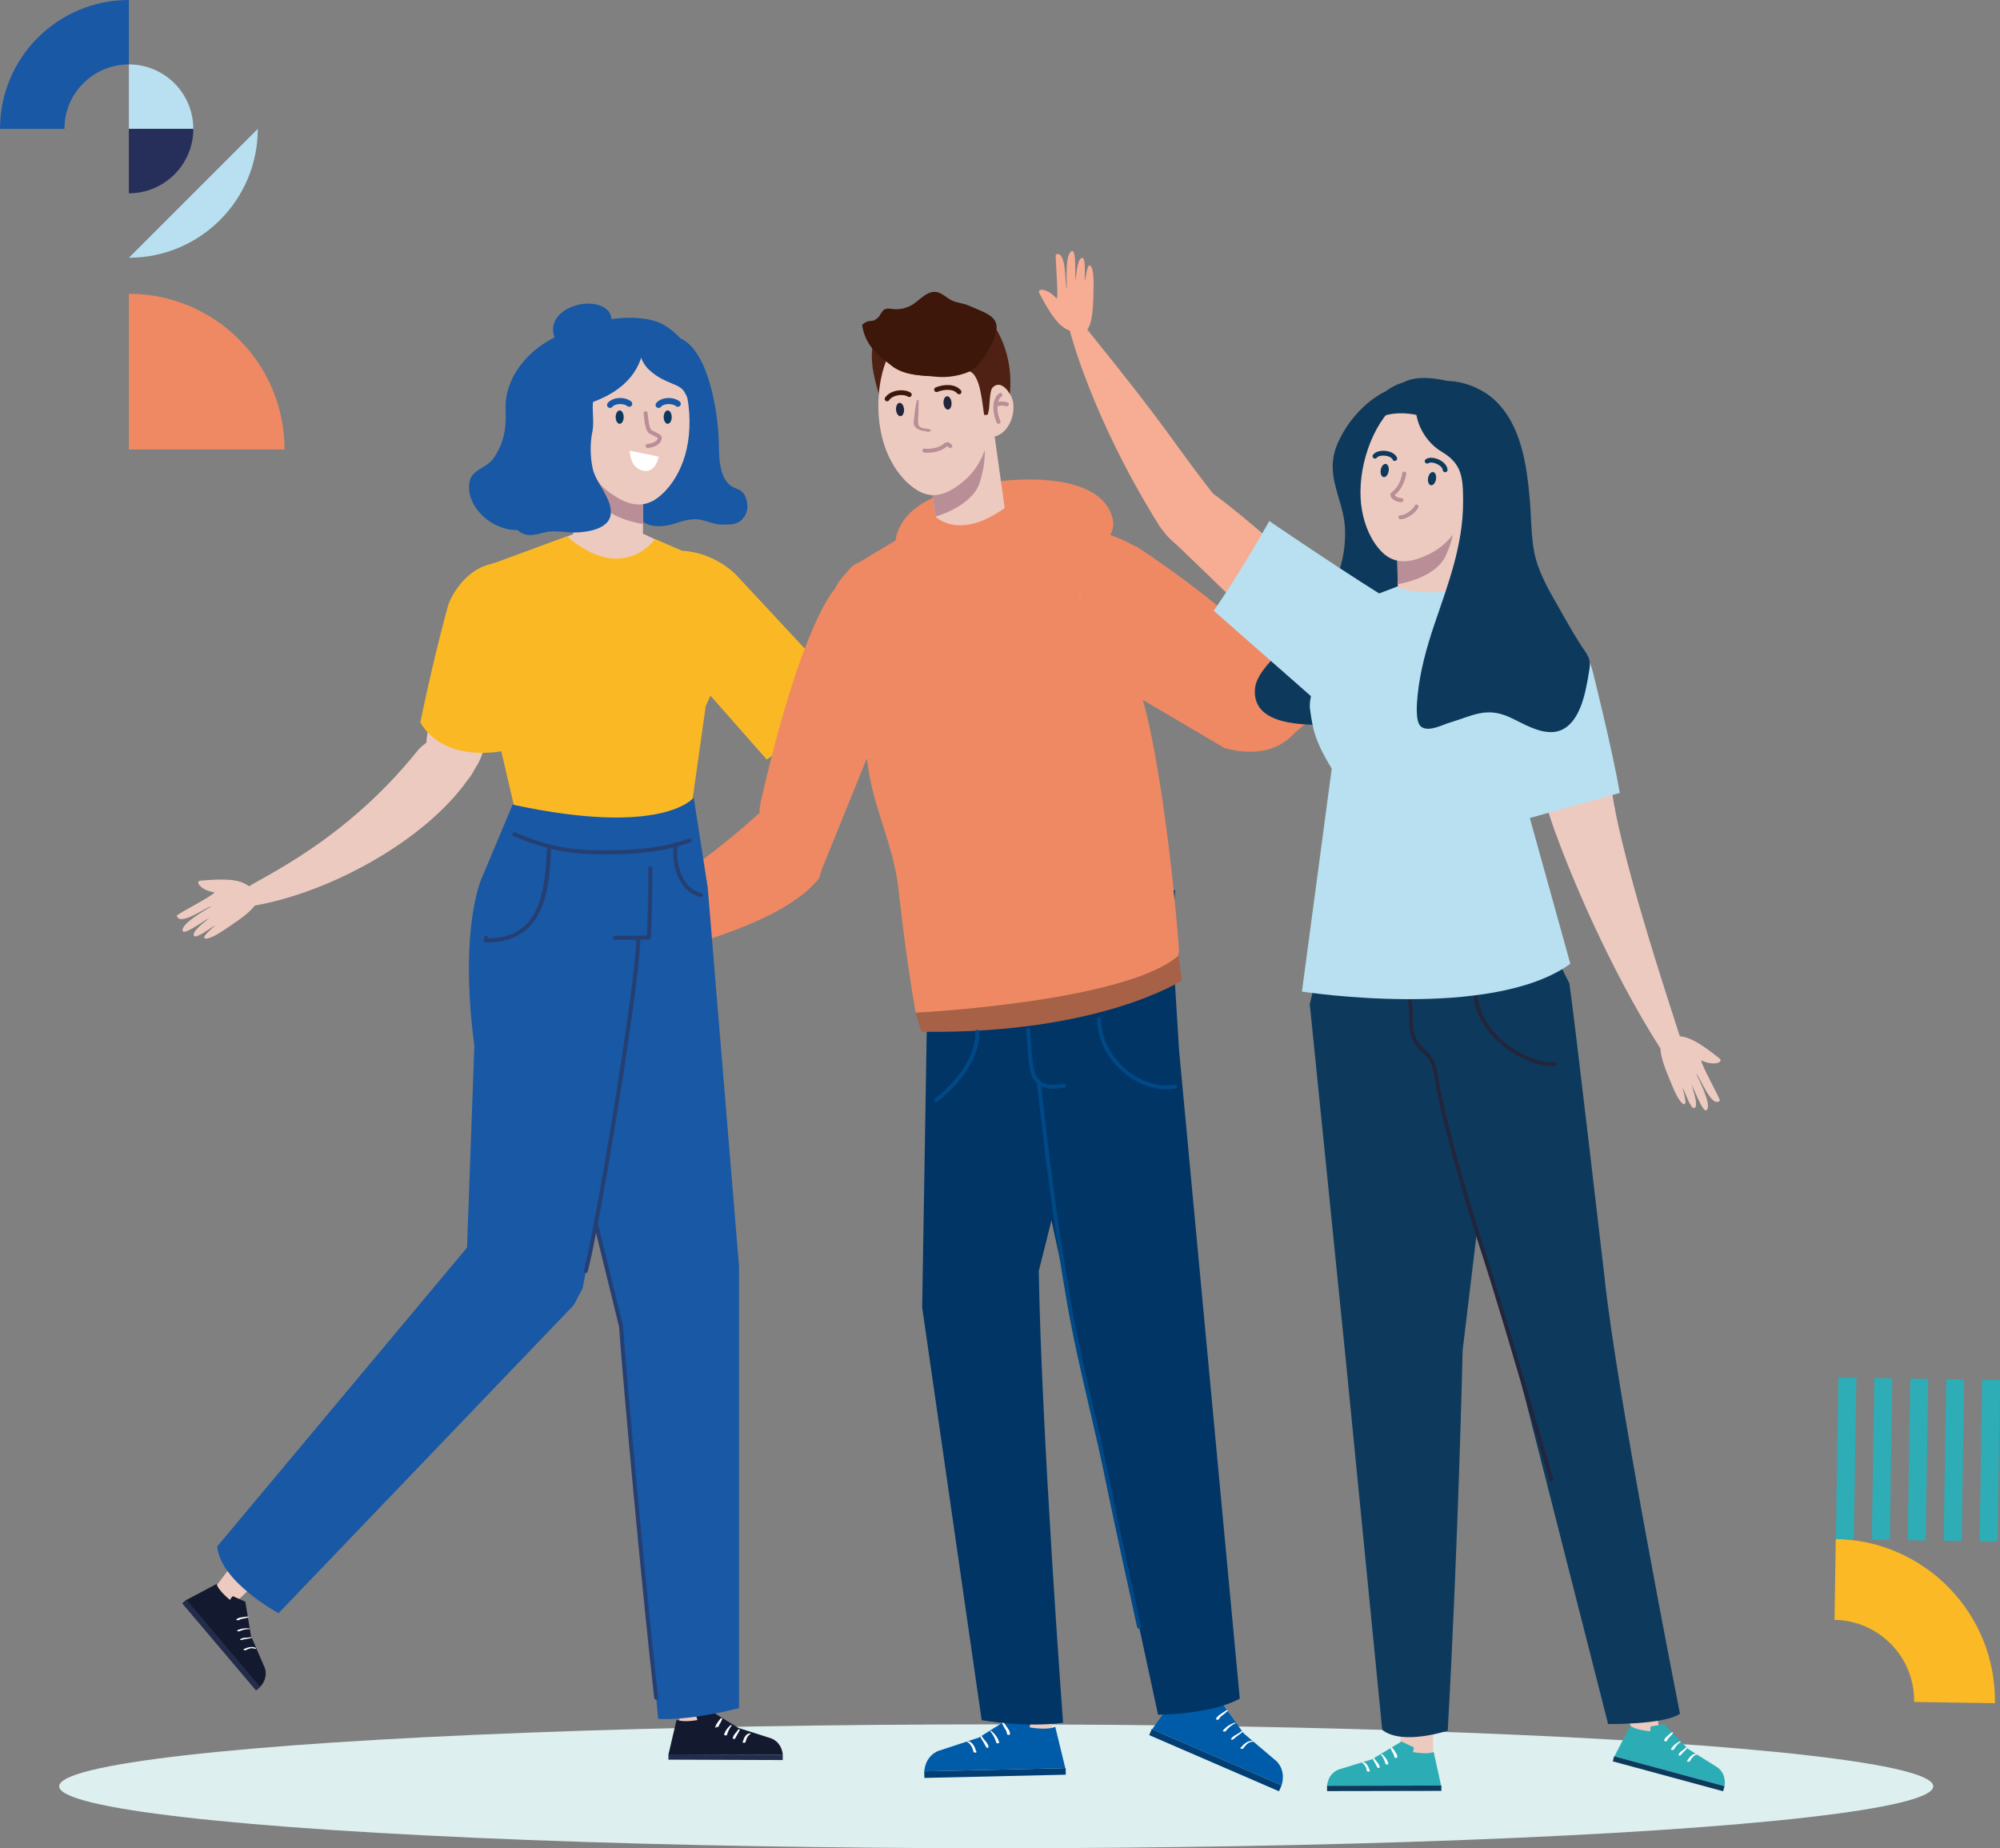
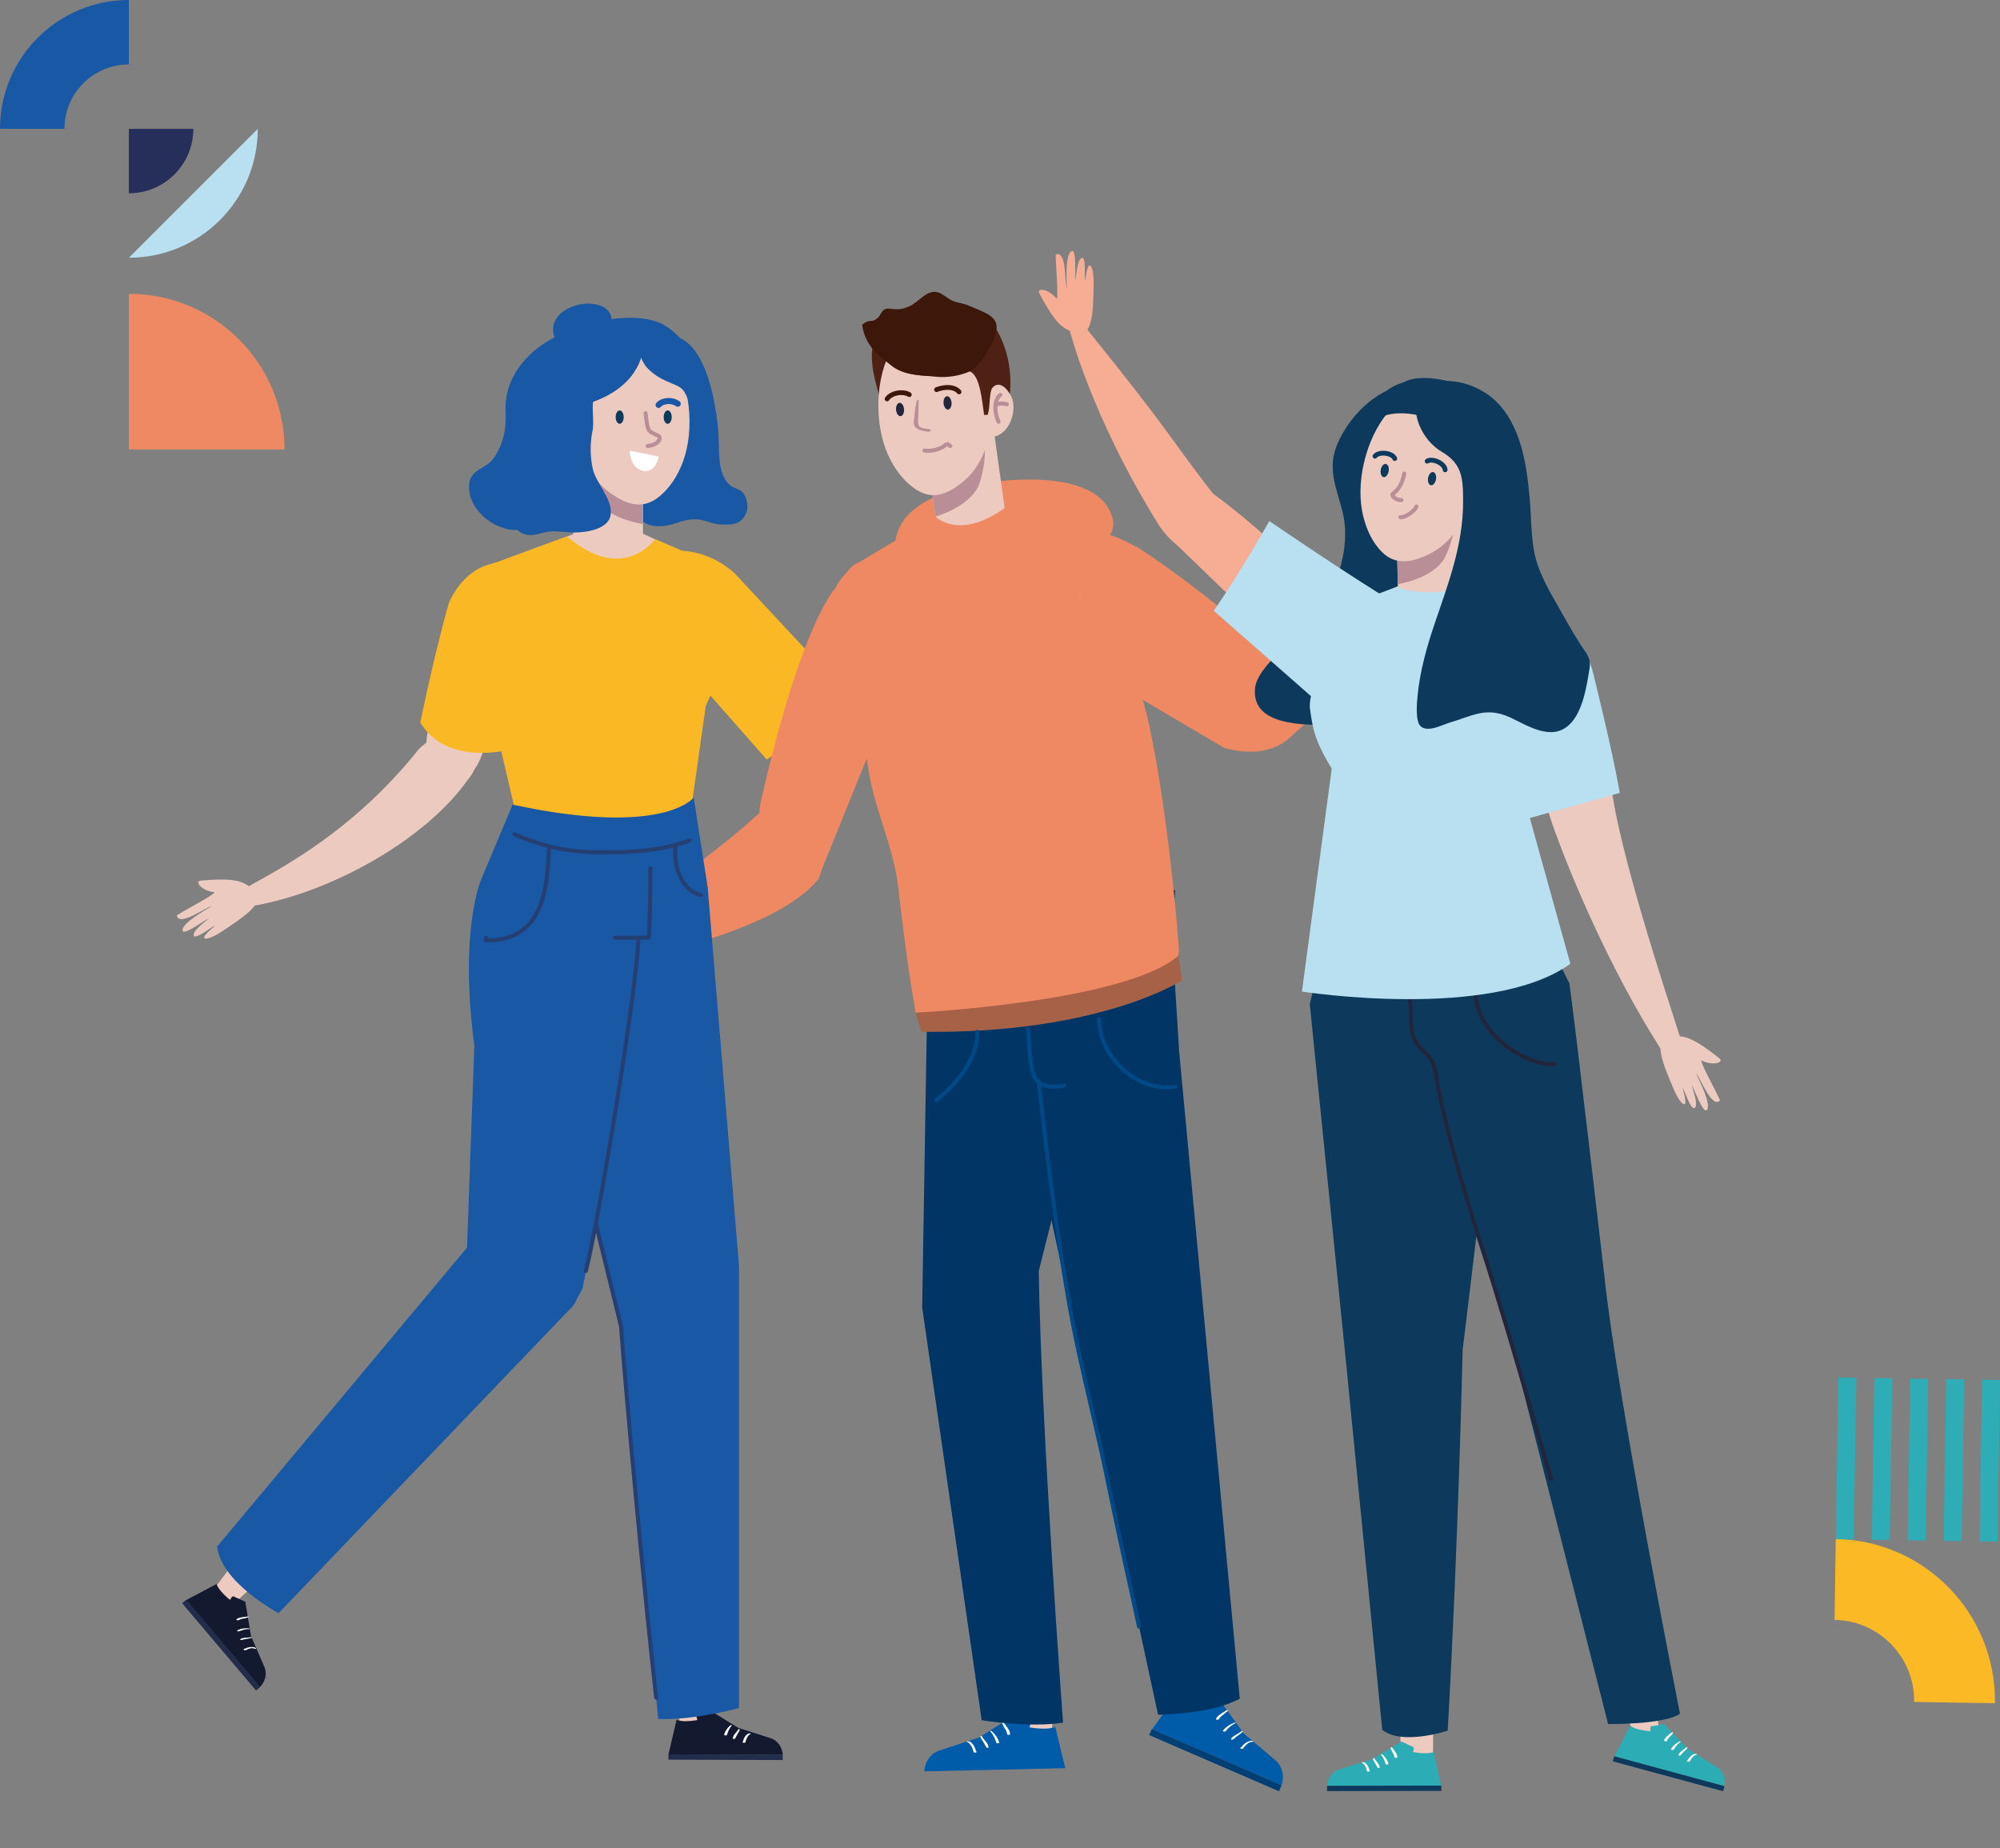
<svg xmlns="http://www.w3.org/2000/svg" id="Calque_2" data-name="Calque 2" viewBox="0 0 1986.21 1835.51">
  <rect x="0" y="0" width="1986.21" height="1835.51" fill="#808080" stroke="none" />
  <defs>
    <style>
      .cls-1, .cls-2, .cls-3, .cls-4, .cls-5 {
        fill-rule: evenodd;
      }

      .cls-1, .cls-6 {
        fill: #b8e0f1;
      }

      .cls-7 {
        fill: #a66146;
      }

      .cls-2 {
        fill: #fab925;
      }

      .cls-8 {
        fill: #fff;
      }

      .cls-9 {
        fill: #263f73;
      }

      .cls-10 {
        fill: #edcac0;
      }

      .cls-11 {
        fill: #005ba8;
      }

      .cls-12 {
        fill: #0d3a5c;
      }

      .cls-3 {
        fill: #262e5a;
      }

      .cls-13 {
        fill: #b98e96;
      }

      .cls-4, .cls-14 {
        fill: #ef8963;
      }

      .cls-15 {
        fill: #13192f;
      }

      .cls-16 {
        fill: #2cacb5;
      }

      .cls-17 {
        fill: #003565;
      }

      .cls-18 {
        fill: #003e74;
      }

      .cls-19 {
        fill: #ddefef;
      }

      .cls-20 {
        fill: #2eadb6;
      }

      .cls-21 {
        fill: #f6ad94;
      }

      .cls-22 {
        fill: #004886;
      }

      .cls-23 {
        fill: #222d4b;
      }

      .cls-24 {
        fill: #21263d;
      }

      .cls-25 {
        fill: #3c170a;
      }

      .cls-5, .cls-26 {
        fill: #1858a4;
      }

      .cls-27 {
        fill: #fab924;
      }

      .cls-28 {
        fill: #4e2114;
      }
    </style>
  </defs>
  <g id="Capa_1" data-name="Capa 1">
    <g>
-       <ellipse class="cls-19" cx="989.35" cy="1773.99" rx="930.59" ry="61.52" />
      <g>
        <path class="cls-10" d="m470.82,746.63c-27.63-34.14-55.39-2.03-55.39-2.03-73.3,91.91-157.27,127.16-172.83,138.55l8.2,16.55c77.19-12.97,171.49-65.34,213.62-125.13,0,0,15.06-16.88,6.41-27.95Z" />
        <path class="cls-10" d="m175.6,909.38c2.8,11.06,28.78-8.45,34.78-9.61-6.25,4.04-31.08,17.59-28.94,24.84,1.68,4.16,22.06-10.95,26.43-12.99-3.21,3.11-17.89,13.29-15.24,17.91,2.62,2.79,16.28-8,20.97-10.57-.68,1.2-13.4,11.18-10.4,12.84,2.8,1.83,12.65-3.75,17.34-6.88,21.16-14.15,44.97-29.18,31.75-40.61-9.86-8.54-15.54-12.98-53-9.74-6.45.57.67,9.99,13.78,11.59-.91,3.15-37.8,21.9-37.48,23.22Z" />
      </g>
      <polygon class="cls-10" points="569.63 530.38 471.08 567.55 531.71 839.03 676.83 839.03 700.87 558.92 639.06 530.25 569.63 530.38" />
      <g>
        <path class="cls-10" d="m802.66,776.73s-33.05-1.33-24.78-55.8c119.36-25.64,194.1-56.43,194.1-56.43l11.54,12.95s-95.53,73.37-180.86,99.29Z" />
        <g>
          <path class="cls-10" d="m1026.15,609.93c9.28,6.64-18.39,23.69-21.66,28.85,6.05-4.33,27.73-22.49,33.7-17.85,3.27,3.07-18.27,16.53-21.77,19.86,4.09-1.86,18.93-11.79,22.26-7.63,1.64,3.46-13.4,12.23-17.51,15.66,1.36-.2,15.31-8.39,15.77-4.98.67,3.27-8.11,10.4-12.74,13.63-20.91,14.51-43.62,31.18-49.41,14.7-4.36-12.3-6.41-19.21,10.31-52.89,2.88-5.8,9.05,4.28,5.75,17.06,3.27.31,34.2-27.18,35.31-26.39Z" />
          <path class="cls-24" d="m990.42,644.2c.09-.3.17-.61.26-.92.25-.92-2.12-1.04-2.33-.31-.1.37-.18.73-.23,1.11-.07.43.74.61,1.01.64-.52-.07-.46,2.24-.38,2.49.63,2.19,1.07,3.31.01,5.63-1.43,3.11-4.47,4.93-7.03,6.98-1.32,1.07,2.21,1.49,2.93,1.11,3.36-1.79,7.63-5.54,8.36-9.47.45-2.45-.85-4.04-1-6.39-.11-1.51-1.24-1.63-2.53-1.66.46.23.91.45,1.37.68-.03-.32-.07-.64-.14-.96-.2-.87-2.57-.71-2.41,0,.07.32.14.64.21.96.14.57,1.72.71,1.89.12h0Z" />
        </g>
        <path class="cls-10" d="m697,641.04c-27.23-52.29-.4-64.29-.4-64.29,28.61-18.27,58.78,24.5,58.78,24.5,0,0,52.22,82.53,80.69,141.64,0,0-23.88,51.6-49.18,27.37l-89.89-129.21Z" />
        <path class="cls-27" d="m677.74,547.09s26.35-.36,51.59,21.97l88.08,94.64s5.54,48.45-55.92,90.61l-115.55-131.06s-15.19-58.44,31.8-76.16Z" />
      </g>
      <g>
        <path class="cls-10" d="m758.59,839.14s-54.61,45.88-184.21,97.14l-3.53,18.79s124.96-10.01,203.18-63.97c17.02-11.74,26.36-23.11,31.09-34.73l-46.53-17.23Z" />
        <path class="cls-14" d="m753.41,808.01s-61.07,58.05-153.47,109.74c0,0-11.14,16.12,5.98,38.84,0,0,161.98-26.21,207.33-84.29,0,0,28.28-67.93-59.84-64.3Z" />
        <g>
          <path class="cls-10" d="m501.32,908.34c-5.74,12.31,32.91,13.83,39.32,17.27-8.81-.97-41.91-7.13-45.38,1.16-1.6,5.11,28.58,6.49,34.14,7.89-5.3.46-26.48-1.17-27.52,5.09.32,4.54,21.04,4.85,27.29,6-1.52.6-20.77.25-19.25,4.04,1.21,3.79,14.49,6.06,21.18,6.7,30.16,2.84,63.43,6.87,59.83-13.62-2.67-15.3-4.58-23.66-41.59-48.82-6.39-4.35-6.89,9.71,4,21.04-3.21,2.23-51.35-8.21-52.03-6.74Z" />
          <path class="cls-24" d="m560.2,922.23c-.12-.34-.23-.68-.35-1.02-.24-.73-2.62-.58-2.32.32.3.92.26.47-.33,1.09-.59.6.23,1.71.52,2.25.4.8.86,1.38.67,2.3-.12.58-.1.95.12,1.52.48,1.25,1.18,2.21,2.12,3.15,3.36,3.36,9.89,4.75,14.49,4.65,1.67-.04,2.63-1.48.5-1.79-3.61-.53-6.98-.86-10.27-2.65-1.56-.85-3.73-2.88-3.47-4.88.18-1.36-2.27-3.84-1.41-4.46.15-.11.25-.35.14-.52-.24-.34-.48-.66-.75-.97-.52-.62-2.82-.27-2.32.32.26.32.54.64.81.95.34.4,2.12.55,1.86-.25h0Z" />
        </g>
      </g>
      <path class="cls-14" d="m966.93,481.79c35.06-7.46,125.61-15.39,138,32.98,4.79,18.67-16.91,34.09-31.21,40.61-19.7,8.99-42.52,7.95-63.65,7.97-29.07.02-58.5-.57-87.44-3.41-8.89-.87-26.24-5.1-31.18-13.33-5.86-9.73,2.04-25.67,8.71-33.39,15.94-18.45,43.78-26.54,66.77-31.43Z" />
      <g>
        <path class="cls-10" d="m1185.03,1648.66c-9.56,28.17-22.46,57.69-22.46,57.69l33.08,14.32,25.71-57.26-36.34-14.75Z" />
        <g>
          <path class="cls-11" d="m1143.86,1717.16l128.89,55.77c4.84-15.77-5.42-24.18-5.42-24.18l-32.27-27.36-24.86-34.58-15.31.61s-2.35-1.56-2.48,5.75c0,0-17.46-3.61-23.54-10.19l-25.62,35.62" />
          <polygon class="cls-18" points="1141.27 1723.14 1270.16 1778.91 1272.74 1772.93 1143.86 1717.16 1141.27 1723.14" />
          <path class="cls-8" d="m1244.59,1729.21c-1.86-1-4.04-.09-5.82.73-2.71,1.25-5,3.59-6.61,6.06.73-.1,1.46-.2,2.2-.29-.27-.1-.54-.2-.82-.27.2.17.41.34.6.52.04-.25-.18-.42-.31-.59-.25-.32-.87-.32-1.21-.15-.36.17-.65.26-.89.59-.1.14-.01.37.12.46.21.14.41.26.63.37.62.28,1.77.34,2.2-.29,1.81-2.61,5.51-6.98,9.19-6.53.3.03,1.39-.23.71-.6h0Z" />
          <path class="cls-8" d="m1232.77,1719.32c-1.71,1.58-3.89,2.57-5.85,3.8-1.57.98-3.63,2.14-4.39,3.9-.36.87,1.67.73,2.05.43,1.77-1.42,3.32-2.94,5.23-4.22,1.59-1.05,3.2-2.14,4.44-3.61.36-.41-1.18-.59-1.49-.3h0Z" />
          <path class="cls-8" d="m1226.04,1710.78c-4.64,1.71-8.55,4.11-11.61,8.05.94.07,1.88.12,2.82.2-.12-.55-.12-.61-.4-1.09-.18-.28-.79-.27-1.04-.12-.54.3-.77.46-1.24.86-.89.75,1.88,1.47,2.62.55,2.62-3.28,5.89-6.12,9.73-7.87.72-.32-.53-.7-.89-.56h0Z" />
          <path class="cls-8" d="m1217.98,1698.48c-2.15,1.24-4.14,2.77-6.21,4.11-1.77,1.14-3.25,2.45-4.16,4.36.48-.18.96-.36,1.45-.54.11-.02.22-.05.33-.07-.11-.36-.95-.25-1.17-.07-.32.28-.61.42-.65.87-.11.99,2.57.93,2.93.2.85-1.75,2.21-2.94,3.78-4.04,1.87-1.29,3.4-2.86,5.14-4.3.63-.53-1.07-.75-1.43-.54h0Z" />
        </g>
      </g>
      <g>
        <path class="cls-10" d="m1045.89,1676.98c-1.73,29.7-.88,61.89-.88,61.89l-36.03.84-2.31-62.73h39.22Z" />
        <g>
          <path class="cls-11" d="m1058.29,1755.94l-140.4,3.21c1.44-16.43,14.12-20.36,14.12-20.36l40.18-13.23,36.05-22.68,13.95,6.31s2.77-.56.14,6.26c0,0,17.53,3.22,25.64-.57l10.35,42.63" />
-           <polygon class="cls-18" points="1058.43 1762.46 918.03 1765.66 917.88 1759.15 1058.29 1755.94 1058.43 1762.46" />
          <path class="cls-8" d="m960.43,1729.96c1.71.48,3.21,2.59,4.13,4,1.16,1.79,1.8,3.85,2.27,5.9.12.54.85.66,1.32.64.29,0,.57-.03.87-.08.4-.06,1-.22.87-.74-.07-.23-.46-.46-.58-.56-.3-.24-.94-.26-1.25,0-.3.25-.5.35-.58.72.52-.2,1.03-.39,1.55-.59-.28-.03-.58-.06-.87-.05.44.21.88.43,1.32.64-.77-3.96-3.87-11.04-8.86-10.56-.48.04-.77.49-.17.66h0Z" />
          <path class="cls-8" d="m973.56,1724.53c.59,1.77,1.63,3.39,2.67,4.94,1.27,1.9,2.14,3.95,3.3,5.89.3.52,2.21.65,2.2-.15-.12-4.16-4.86-7.36-6.6-10.89-.23-.46-1.77-.4-1.57.21h0Z" />
          <path class="cls-8" d="m983.44,1719.46c2.92,3.16,4.85,7.23,6.07,11.33.31,1.02,3.3.43,2.78-.37-.33-.52-.44-.63-.88-1.06-.21-.21-.86-.22-1.07,0-.42.44-.52.54-.83,1.06h2.78c-1.32-4.68-4-8.15-7.58-11.33-.32-.27-1.73-.14-1.27.37h0Z" />
          <path class="cls-8" d="m995.04,1710.92c.91,1.79,1.52,3.71,2.66,5.38,1.24,1.81,2.28,3.62,2.46,5.86.08.98,2.6,1,2.93.2.01-.03.02-.06.03-.08.08-.19.02-.29-.11-.43-.07-.11-.14-.23-.22-.33-.21-.33-1-.32-1.23,0,.06.02.12.05.18.08.42.08.85.16,1.27.25.05.04-.23-1.81-.28-2-.3-1.07-.93-2.03-1.55-2.94-1.41-2.09-2.81-4.27-4.39-6.23-.32-.4-2.09-.42-1.75.24h0Z" />
        </g>
      </g>
      <path class="cls-17" d="m920.59,1009.27l-13.04-125.19h259.45l-3.98,66.24c-42.72,63.82-73.03,74.45-81.84,114.61l-49.58,197.3c2.6,159.32,24.12,448.56,24.12,448.56-35.37,5.32-80.81-2.46-80.81-2.46l-59.09-409.96,4.77-289.1" />
      <path class="cls-28" d="m900.21,345.59c-18.6,9.97-13.81,28.28-15.18,46.59-.57,7.52-2.72,14.93-3.66,22.24-4.79-7.45-6.71-16.34-9.09-24.75-4.92-17.43-8.81-32.77-4.77-50.89,2.56-11.54,30.5-23.12,41.74-26.69,16.01-5.07,16.65,4.19,13.03,21.41l-22.06,12.1Z" />
      <path class="cls-17" d="m1231.22,1686.92c-29.14,15.89-81.16,15.95-81.16,15.95l-138.32-641.91-36.82-134.48h188.77l7.29,117.1,60.24,643.34Z" />
      <path class="cls-10" d="m1006.11,399.48c1.76,11.43-2.8,25.29-12.43,31.47-13.07,8.39-20.23-3.67-21.98-16.21-1.41-10.1.59-28.14,11.55-33.32,10.34-4.89,21.43,8.68,22.87,18.05Z" />
      <rect class="cls-10" x="924.32" y="433.72" width="69.21" height="86.07" transform="translate(-56.79 137.42) rotate(-7.96)" />
      <path class="cls-13" d="m972.91,479.46c4.87-15.39,6.94-30.57,3.25-48.57l-57.47,8.04,10.37,74.09c17.66-5.29,38.66-17.16,43.85-33.55Z" />
      <path class="cls-10" d="m981.76,434.59c-4.25,17.41-11.31,32.2-25.51,43.91-13.91,11.46-28.93,18.43-45.3,8.37-13.02-8.01-22.54-21.01-28.77-34.59-14.32-31.23-13.18-77.39,3.88-106.57,18.74-32.04,63.61-31.75,85.09-1.94,17.51,24.29,17.49,62.71,10.6,90.81Z" />
      <g>
        <path class="cls-13" d="m991.67,420.91c-.77,0-1.5-.45-1.83-1.19-5.26-12.06-4.22-24.32,2.49-29.15.89-.65,2.13-.45,2.77.45.64.89.44,2.14-.45,2.79-5.03,3.62-5.54,14.3-1.15,24.32.44,1.01-.03,2.18-1.03,2.62-.26.11-.54.16-.8.16Z" />
        <path class="cls-13" d="m989,404.39c-.57,0-1.13-.24-1.53-.71-.71-.84-.59-2.1.25-2.81,3.98-3.34,10.73-1.84,12.7-1.31,1.06.29,1.68,1.39,1.39,2.45-.29,1.06-1.37,1.7-2.45,1.4-3.18-.86-7.22-1.04-9.08.52-.37.31-.82.46-1.28.46Z" />
      </g>
      <g>
        <path class="cls-24" d="m897.81,406.36c.29,3.65-1.24,6.76-3.44,6.94-2.19.18-4.21-2.64-4.5-6.3-.3-3.65,1.24-6.76,3.43-6.94,2.2-.18,4.21,2.64,4.51,6.3Z" />
        <path class="cls-24" d="m944.97,399.8c.3,3.65-1.25,6.76-3.43,6.94-2.2.18-4.22-2.64-4.52-6.29-.29-3.66,1.24-6.77,3.44-6.94,2.2-.18,4.21,2.63,4.51,6.3Z" />
        <path class="cls-13" d="m921.34,449.68c-1.27,0-2.46-.08-3.57-.25-1.09-.16-1.85-1.18-1.69-2.26.16-1.09,1.18-1.83,2.26-1.68,6.03.89,15.63-1.21,19.5-5.35.75-.81,2.01-.85,2.82-.1.81.75.85,2.01.1,2.82-4.13,4.43-12.58,6.82-19.41,6.82Z" />
        <path class="cls-13" d="m943.75,444.88c-.36,0-.73-.1-1.05-.3-1.71-1.07-4.04-2.82-4.04-2.82l2.41-3.18s2.16,1.64,3.74,2.62c.93.58,1.22,1.81.63,2.75-.37.61-1.02.94-1.69.94Z" />
        <path class="cls-25" d="m952.45,391.59c-.67,0-1.34-.29-1.81-.85-4.1-4.84-13.08-4.2-19.67-1.56-1.23.5-2.61-.1-3.1-1.33-.48-1.22.11-2.61,1.33-3.1,8.42-3.36,19.43-3.77,25.08,2.91.85,1,.73,2.51-.27,3.36-.45.38-1,.57-1.55.57Z" />
        <path class="cls-25" d="m880.95,398.55c-.48,0-.95-.14-1.37-.44-1.07-.76-1.34-2.24-.57-3.32,5.39-7.66,18.64-9.11,25.31-4.88,1.12.71,1.44,2.18.74,3.3-.71,1.11-2.17,1.44-3.29.73-4.82-3.05-15.05-1.85-18.87,3.59-.46.66-1.2,1.02-1.95,1.02Z" />
      </g>
      <polygon class="cls-10" points="901.62 541.19 929.24 513.91 997.75 504.38 1037.95 522.24 901.62 541.19" />
      <path class="cls-14" d="m1154.5,561.85c-32.9-28.33-61.41-33.14-61.41-33.14l-94.29-24.98c-46.18,33.88-69.75,9.29-69.75,9.29l-75.98,45.5s-18.48,5.54-15.01,30.47l23.52,169.26c5.11,42.45,25.27,79.73,30.36,122.17,3,25,7.61,69.16,17.42,125.32,0,0,265.31-6.12,261.41-63.1-7.48-101.95-25.57-225.78-40.75-261.84" />
      <path class="cls-28" d="m990.49,328.7c-11.52-16.47-31.32-23.13-50.92-22.35-18.71.74-59.98,7.65-63.2,28.85-5.35,35.18,31.77,38.77,51.72,38,3.77-.14,29.91-5.7,34.18-4.61,11.43,2.93,13.16,31.99,15.07,43.55,4.67-.65,3.01,1.41,4.46-3.98,1.08-4.06.85-19.59,3.66-22.91,6.75-7.96,15.19,1.06,17.31,5.93,0,0,5.07-31.44-12.29-62.46Z" />
      <path class="cls-7" d="m909.38,1005.74s208.52-10.6,260.96-56.69l3.42,24.61s-81.84,53.51-258.74,51.02l-5.64-18.94Z" />
      <g>
        <path class="cls-10" d="m1291.41,706.66c-3.3-12.21-16.69-31.68-26.09-41.35-56.98-58.62-136.4-90.42-162.99-92.23-5.05-2.35-49.13,9.09-21.02,48.38,14.96,19.19,153.44,102.89,175.54,107.98,0,0,30.97,10.84,34.55-22.77Z" />
        <path class="cls-14" d="m1101.76,675.49l114.54,67.52c68.07,17.86,82.23-37.79,82.23-37.79-18.45-65-169.87-162.44-169.87-162.44,0,0-109.74,30.41-26.91,132.71Z" />
      </g>
      <path class="cls-13" d="m910.56,397.56c-1.36,5.2-2.03,10.24-2.41,15.59-.18,2.57-1.43,6.93-.2,9.42,1.11,2.27,3.14,3.41,5.39,4.41,2.43,1.09,4.93.87,7.23,1.7,1.91.7,6.13-1.26,2.75-2.31-4.16-1.3-10.75-.04-11.51-6.08-.37-2.99.23-6.35.31-9.36.13-4.46,0-8.91.18-13.37.02-.61-1.6-.56-1.74,0h0Z" />
      <path class="cls-14" d="m811.61,874.52l104.6-257.61c8.95-52.23-50.56-62.72-50.56-62.72,0,0-25,6.29-36.3,30.37,0,0-32.81,32.69-72.8,207.28,0,0-19.98,62.16,55.07,82.68Z" />
      <path class="cls-22" d="m1158.49,1081.85c-14.67,0-29.86-5.9-42.82-16.84-16.38-13.85-26.16-33.66-26.16-53,0-1.1.89-1.99,1.99-1.99s1.99.89,1.99,1.99c0,18.18,9.25,36.86,24.76,49.96,14.69,12.41,32.34,17.96,48.43,15.22,1.07-.19,2.11.54,2.29,1.62.19,1.08-.54,2.11-1.62,2.29-2.91.5-5.87.74-8.85.74Z" />
      <g>
        <path class="cls-10" d="m1257.68,727.38c-12.09,6.48,78.3-35.46,161.7-182.58l-14.7-12.22c-15.17,12.93-66.45,88.62-174.62,145.7,0,0-7.19,6.43,27.62,49.11Z" />
        <path class="cls-14" d="m1209.69,659.42s56.98-57.65,163.08-101.86c0,0,30.19,9.79,34.27,32.95,0,0-81,112.07-132.18,145.01,0,0-56.68,12.52-65.17-76.09Z" />
        <path class="cls-24" d="m1257.08,621.62c-.6,0-1.21-.28-1.6-.82-.65-.88-.46-2.12.43-2.77,14.34-10.52,30.52-21.04,49.46-32.18,12.6-7.41,26.54-13.2,42.66-19.92,7.63-3.18,15.52-6.46,23.93-10.19,1-.44,2.17,0,2.62,1.01.45,1-.01,2.18-1.02,2.62-8.45,3.75-16.36,7.04-24.01,10.23-16,6.66-29.81,12.4-42.17,19.67-18.83,11.07-34.89,21.53-49.13,31.96-.35.27-.77.39-1.18.39Z" />
        <g>
          <path class="cls-10" d="m1462.34,482.31c10.95,8.03-22.21,27.95-26.17,34.04,7.26-5.08,33.32-26.39,40.35-20.8,3.86,3.71-21.95,19.43-26.16,23.34,4.88-2.14,22.66-13.76,26.58-8.78,1.91,4.14-16.12,14.36-21.05,18.39,1.62-.22,18.32-9.77,18.82-5.72.76,3.9-9.79,12.28-15.36,16.05-25.07,16.98-52.33,36.51-59,16.8-5.01-14.7-7.37-22.95,13-62.79,3.51-6.88,10.7,5.21,6.6,20.38,3.89.41,41.09-31.88,42.39-30.92Z" />
          <path class="cls-24" d="m1419.23,522.45c.1-.38.18-.76.27-1.14.16-.7-2.2-.87-2.41,0-.1.38-.16.75-.21,1.14-.06.44.74.61,1.02.65-.2-.03-.32,2.81-.25,3.04.77,2.77,1.3,3.91-.04,6.79-1.73,3.68-5.39,5.91-8.5,8.26-1.34,1.01,2.19,1.5,2.92,1.11,3.96-2.12,9.05-6.39,9.98-11.05.57-2.9-.95-4.81-1.06-7.62-.07-1.69-1.25-1.8-2.69-1.86.46.23.91.45,1.38.68-.03-.38-.07-.76-.14-1.14-.16-.87-2.54-.73-2.41,0,.07.38.14.76.21,1.14.13.68,1.77.65,1.92,0h0Z" />
        </g>
      </g>
      <path class="cls-25" d="m856.2,322.6c6.73-6.21,9.66-2.23,13.75-5.55,4-3.24,3.03-2.85,5.51-6.74,3.57-5.6,7.61-3.48,13.43-3.24,5.52.24,10.13-.95,14.95-3.24,9.07-4.31,17.01-17.04,28.22-13.3,4.97,1.66,9.17,6.15,13.82,8.13,5.16,2.19,10.85,2.53,16.06,4.79,20.99,9.05,35.08,11.83,23.82,35.97-4.98,10.67-13.57,25-22.9,29.46-9,4.31-22.64,6.37-32.54,5.32-15.67-1.66-31.31-1.16-44.74-11-13.93-10.22-26.6-20.64-29.38-40.6Z" />
      <path class="cls-22" d="m929.6,1094.74c-.58,0-1.16-.25-1.55-.74-.69-.86-.55-2.11.3-2.8,18.44-14.79,40.38-38.33,40.33-66.45-.01-1.09.89-1.99,1.98-1.99h.01c1.09,0,1.98.89,1.99,1.98.06,29.7-22.71,54.21-41.81,69.55-.37.29-.81.44-1.25.44Z" />
      <path class="cls-22" d="m1045.9,1081.23c-6.5,0-11.39-1.41-15.04-4.28-8.58-6.74-9.49-20.3-10.86-40.81-.28-4.2-.59-8.66-.96-13.41-.1-1.1.72-2.06,1.81-2.14.97-.09,2.05.71,2.14,1.81.39,4.77.69,9.26.97,13.48,1.26,18.75,2.16,32.29,9.36,37.95,4.54,3.57,11.9,4.32,23.12,2.39,1.05-.21,2.11.54,2.29,1.62.19,1.08-.54,2.11-1.62,2.3-4.18.72-7.91,1.09-11.21,1.09Z" />
      <path class="cls-22" d="m1131.21,1617.41c-.92,0-1.73-.63-1.94-1.55-6.56-29.36-24.44-111.57-30.7-142.51-5.48-27.06-11.31-52.05-16.95-76.21-8.32-35.7-16.2-69.42-22.9-108.73-11.32-66.41-19.74-128.48-29.09-214.27-.11-1.09.68-2.07,1.77-2.18,1.04-.1,2.07.66,2.19,1.75,9.32,85.7,17.75,147.71,29.06,214.04,6.68,39.18,14.53,72.85,22.84,108.48,5.65,24.2,11.49,49.21,16.98,76.32,6.25,30.92,24.12,113.09,30.68,142.42.23,1.07-.44,2.14-1.51,2.38-.14.03-.29.05-.43.05Z" />
      <path class="cls-26" d="m502.15,407.63c.86,17.34-1.68,32.97-12.19,47.72-7.34,10.29-22.02,10.59-23.91,24.32-2.59,18.78,12.87,36.34,29.15,42.93,18.59,7.54,28.27,3.33,40.98-9.41,13.93-13.95,10.75-29.82,6.47-46.97-4.04-16.16-4.55-33.58-3.73-50.6,1.36-28.27,16.71-37.93,35.77-54.67,8.65-7.6,26.92-24.25,10.9-34.77-10.32-6.77-25.57,4.34-34.92,8.97-27.21,13.46-50.07,40.53-48.52,72.47Z" />
      <path class="cls-26" d="m553.07,315.5c7.78-10.88,25.47-15.82,37.73-13.41,26.05,5.12,17.03,28.76,1.32,40.82-7.46,5.72-16.98,10.08-26.45,6.79-13.87-4.83-21.46-21.8-12.6-34.19Z" />
      <path class="cls-26" d="m631.04,509.96c8.26,14.65,25.36,14.41,39.06,9.96,7.28-2.37,15.53-5.11,23.8-4,7.84,1.05,15.04,5.07,22.86,5.02,7.43-.05,14.64.6,20.09-4.97,6.01-6.12,6.53-13.98,3.98-21.14-4.07-11.36-11.07-7.41-17.9-14.93-10.84-11.91-8.37-34.61-9.42-49.48-1.91-26.88-12.94-104.5-55.37-96.35-24.57,4.72-28.85,40.38-32.56,60.63-3.72,20.27,1.59,41.28,2.5,61.61.77,17.02-5.87,37.96,2.95,53.64Z" />
      <path class="cls-26" d="m662.83,480.52c-28.84,20.94-60.26,3.91-86.46-13.41-26.59-17.57-42.67-59.86-36.71-90.66,5.12-26.52,23.07-46.74,48.81-54.85,19.52-6.15,52.52-9.66,70.93,1.15,44.26,25.99,47.68,95.67,23.28,135.77-5.16,8.5-11.77,16.14-19.84,22Z" />
      <g>
        <path class="cls-10" d="m461.18,1279.34c-10.54,8.99-78,70.2-248.76,298.82l17.81,16.57,247.5-231.8c15.9-11.82,31.95-24.36,48.07-38.24l-64.62-45.34Z" />
        <g>
          <path class="cls-15" d="m184.68,1588.86l73.39,86.66c9.17-9.7,4.75-19.48,4.75-19.48l-13.57-31.39-5.62-33.97-11.29-5.05s-1.15-1.97-3.88,3.26c0,0-11.35-8.86-13.4-15.82l-31.35,16.62" />
          <polygon class="cls-23" points="180.9 1592.23 254.29 1678.88 258.31 1675.47 184.92 1588.82 180.9 1592.23" />
          <path class="cls-8" d="m254.21,1637.1c-.73-1.5-3.07-1.44-4.5-1.44-2.52-.01-5.11.87-7.27,2.11.69.05,1.38.1,2.07.14-.16-.25-.22-.21-.2.12.5-.8-1.7-.78-2.04-.59.97-.16,1.15-.2.54-.16-.21.03-.41.09-.59.19-.23.14-.44.3-.31.59.04.12.11.24.2.34.45.59,1.6.62,2.2.29,2.5-1.39,5.91-2.68,8.67-1.24.23.12,1.48.18,1.23-.35h0Z" />
          <path class="cls-8" d="m248.99,1625.84c-3.39.96-7.39-.01-10.45,2.07-.84.57,1.22.84,1.54.75,1.89-.54,3.71-.96,5.67-1.21,1.43-.18,2.87-.44,4.22-.98.83-.33-.6-.73-.98-.62h0Z" />
          <path class="cls-8" d="m247.48,1617.19c-4.12-.44-7.94,0-11.71,1.8.82.17,1.64.33,2.45.5.01-.33,0-.38-.16-.65-.14-.23-.53-.24-.76-.21-.45.05-.8.13-1.23.27-1.83.55.64,1.62,1.74,1.1,2.99-1.39,6.19-2.18,9.5-2.1.66.02,1.04-.61.19-.7h0Z" />
          <path class="cls-8" d="m245.83,1605.4c-2.07.15-4.13.56-6.19.81-1.77.21-3.38.8-4.81,1.88.68-.09,1.36-.18,2.05-.26-.03-.03-.06-.05-.09-.07-.09-.28-.74-.25-.93-.18-.43.14-.68.23-1.02.52-1.04.84,1.88,1.26,2.57.74,1.39-1.04,2.93-1.24,4.58-1.45,1.55-.21,3.02-.82,4.54-1.17,1.12-.24-.16-.85-.69-.81h0Z" />
        </g>
      </g>
      <g>
        <path class="cls-10" d="m633.33,1316.4c-21.88-83.12-65.39-215.86-81.56-294.78h145.79c2.98,30.8,5.28,130.19,13.15,267.73,4.49,78.5-3.08,253.93-13.15,423.64l-21.96,1.2-5.86-46.37c-35.66-250.47-36.41-351.41-36.41-351.41Z" />
        <g>
          <path class="cls-15" d="m663.85,1742.42l113.56.34c-1.29-13.28-11.56-16.37-11.56-16.37l-32.59-10.41-29.29-18.08-11.25,5.2s-2.24-.44-.08,5.07c0,0-14.14,2.72-20.73-.3l-8.06,34.54" />
          <polygon class="cls-23" points="663.81 1747.54 777.35 1747.92 777.37 1742.64 663.81 1742.27 663.81 1747.54" />
          <path class="cls-8" d="m745.09,1721.44c-4.22-.37-6.75,5.23-7.37,8.66.44-.21.87-.43,1.32-.64-.27,0-.53.02-.78.06.51.14,1.01.27,1.52.42-.07-.23-.41-.37-.57-.47-.3-.2-.81-.27-1.13-.07-.2.12-.61.29-.69.54-.16.5.49.67.87.74.25.05.52.06.78.07.46.02,1.2-.11,1.31-.64.31-1.46.75-2.82,1.43-4.17.65-1.29,2.02-3.32,3.49-3.84.55-.2.34-.62-.18-.66h0Z" />
          <path class="cls-8" d="m733.11,1717.55c-1.44,2.84-5.32,5.48-5.32,8.88,0,.8,1.88.64,2.2.14.87-1.4,1.46-2.97,2.37-4.38.91-1.4,1.83-2.84,2.32-4.45.19-.61-1.35-.66-1.57-.2h0Z" />
          <path class="cls-8" d="m725.37,1713.38c-3,2.67-5.18,5.46-6.25,9.39.95-.07,1.88-.13,2.82-.2-.32-.41-.42-.52-.84-.84-.27-.21-.79-.21-1.07,0-.43.32-.52.43-.86.84-.55.66,2.43,1.49,2.77.38.96-3.27,2.42-6.62,4.69-9.21.46-.52-.95-.63-1.27-.36h0Z" />
-           <path class="cls-8" d="m715.5,1706.67c-1.25,1.48-2.25,3.16-3.38,4.73-1.01,1.41-1.68,2.86-1.79,4.62.5-.25,1-.5,1.49-.73-.3-.02-.72-.1-.98.12,2.16-1.81,2.05,1.35,2.77-1.07.18-.57.48-1.1.75-1.62.43-.82.99-1.55,1.43-2.36.59-1.1.95-2.33,1.47-3.45.32-.69-1.44-.62-1.75-.24h0Z" />
        </g>
      </g>
      <path class="cls-26" d="m523.61,923.44l93.2,394.09,36.84,389.51c34.11,1.84,80.24-10.74,80.24-10.74v-439.18l-31.05-375.6s-176.18-90.21-179.23,41.91Z" />
      <path class="cls-27" d="m700.87,587.64c5.97,15.51,21.28,52.25,18.3,67.85-3.46,18.07-11.07,28.64-18.3,45.62l-17.56,124.27h-166.93l-22.72-97.01c-7-16.19-7.27-38.11-11.02-55.09-2.18-9.89-4-17.14-5.22-24.62-3.27-13.02-6.71-26.64-6.45-38.59-2.52-5.38-5.32-10.73-6.58-15.69-2.67-10.58-1.17-23.33,9.27-28.11,9.29-4.25,18.43-7.51,28.04-11.05,15.64-5.78,45.72-16.85,61.35-22.61,55.9,48.11,87.49,2.76,87.49,2.76l35.09,15.12,15.25,37.15Z" />
      <path class="cls-10" d="m438.22,775.7c-15.06-5.84-17.19-21.35-14.3-43.24,4.83-36.72,24.57-135.71,44.01-152.63,2.52-4.77,43.2-21.7,44.47,25.01-.32,23.54-26.68,110.33-29.75,127.5,0,0-4.85,52.19-44.43,43.37Z" />
      <g>
        <path class="cls-10" d="m550.66,415.39c-.85,11.53,4.82,24.98,14.93,30.36,13.71,7.31,19.87-5.3,20.6-17.93.59-10.19-2.88-28-14.21-32.28-10.7-4.04-20.65,10.39-21.32,19.85Z" />
        <rect class="cls-10" x="569.33" y="445.56" width="69.21" height="86.06" />
        <path class="cls-13" d="m590.47,493.21c-6.96-14.57-11.1-29.31-9.95-47.65h58.03v74.8c-18.22-2.79-40.68-11.64-48.08-27.16Z" />
        <path class="cls-10" d="m577.75,448.41c5.65,17.02,13.89,31.18,29,41.71,14.77,10.29,30.32,16.02,45.82,4.66,12.33-9.03,20.77-22.76,25.87-36.79,11.75-32.29,6.87-78.22-12.5-105.91-21.26-30.41-65.97-26.5-84.97,4.96-15.48,25.62-12.35,63.92-3.21,91.38Z" />
        <g>
          <path class="cls-13" d="m566.61,435.59c-.21,0-.44-.04-.65-.11-1.04-.36-1.6-1.49-1.23-2.53,3.55-10.34,2.18-20.95-3.12-24.14-.95-.57-1.25-1.79-.68-2.73.57-.95,1.81-1.24,2.74-.68,7.07,4.27,9.11,16.4,4.83,28.85-.28.83-1.06,1.35-1.88,1.35Z" />
          <path class="cls-13" d="m567.94,418.9c-.4,0-.81-.12-1.16-.37-1.98-1.4-5.99-.9-9.08.22-1.05.36-2.18-.16-2.55-1.2-.38-1.04.16-2.18,1.19-2.55,1.93-.7,8.52-2.73,12.75.28.9.64,1.11,1.88.48,2.78-.39.55-1.01.84-1.62.84Z" />
        </g>
        <g>
          <path class="cls-12" d="m659.12,414.23c0,3.67,1.77,6.64,3.97,6.64,2.21,0,3.99-2.97,3.99-6.64s-1.77-6.64-3.99-6.64-3.97,2.98-3.97,6.64Z" />
          <path class="cls-12" d="m611.42,414.23c0,3.67,1.79,6.64,3.98,6.64,2.2,0,3.99-2.97,3.99-6.64s-1.79-6.64-3.99-6.64c-2.2,0-3.98,2.98-3.98,6.64Z" />
          <path class="cls-13" d="m643.12,444.86c-1.02,0-1.9-.79-1.98-1.84-.09-1.1.73-2.05,1.83-2.14,6.47-.5,8.94-3.25,9.54-4.09.55-.75.77-1.5.64-2.06-.35-.26-3.17-1.63-4.68-2.36-2.51-1.22-3.85-1.89-4.54-2.7-2.58-3.01-3.44-6.39-4.77-19.05-.11-1.09.68-2.08,1.77-2.19,1.08-.12,2.07.68,2.19,1.77,1.29,12.21,2.05,14.81,3.83,16.88.33.28,2.09,1.14,3.27,1.71,4.03,1.96,6.33,3.16,6.8,4.98.43,1.74-.03,3.64-1.28,5.36-2.32,3.21-6.86,5.29-12.46,5.73-.05,0-.1,0-.16,0Z" />
-           <path class="cls-26" d="m605.82,405.14c-.65,0-1.3-.21-1.86-.65-1.27-1.02-1.49-2.9-.46-4.19,4.74-5.96,16.72-6.79,23.28-1.63,1.3,1.02,1.52,2.89.51,4.19-1.02,1.29-2.89,1.52-4.18.5-4.2-3.29-12.48-2.42-14.95.66-.59.74-1.45,1.12-2.33,1.12Z" />
+           <path class="cls-26" d="m605.82,405.14Z" />
          <path class="cls-26" d="m654.01,405.14c-.66,0-1.32-.21-1.86-.65-1.29-1.02-1.5-2.9-.47-4.19,4.75-5.96,16.71-6.79,23.28-1.63,1.3,1.02,1.52,2.89.5,4.19-1,1.29-2.89,1.52-4.18.5-4.2-3.29-12.48-2.42-14.94.66-.59.74-1.46,1.12-2.33,1.12Z" />
        </g>
        <path class="cls-26" d="m589.81,398.82c-9.47,4.16-13.74,10.41-15.32,11.23-.47.25,0,0,0,0-.25-5.93-3.9-11.23-10.87-11.91-5-.49-10.25,6.82-12,11.79,0-5.34.57-12.98.83-18.66.27-5.38.92-11.14,1.91-16.63,2.31-12.77,3.75-19.77,10.61-31.46,7.37-12.6,18.28-22.04,33.11-24.85,17.91-3.38,46.93-5.26,61.27,6.46,7.36,6.02-18.21-3.61-20.8,20.52,0,0,0,35.48-48.74,53.5Z" />
      </g>
-       <path class="cls-24" d="m607.54,840.82c-2.21,0-4.37,0-6.51-.02h-5.84c-29.8-.01-48.32-5.07-76.07-13.34-1.05-.31-1.64-1.42-1.34-2.47.31-1.05,1.41-1.65,2.48-1.34,27.41,8.16,45.69,13.16,74.94,13.16l5.85.02c26.66.09,59.73.2,80.46-14.23.89-.62,2.13-.4,2.77.5.62.9.41,2.14-.5,2.77-20.05,13.95-50.34,14.95-76.23,14.95Z" />
      <path class="cls-8" d="m654.17,453.49l-28.82-5.96s0,16.89,12.92,19.88c0,0,11.92,3.97,15.89-13.91Z" />
      <path class="cls-26" d="m578.67,1279l49.08-255.09,75.09-142.38-13.91-89.42s-29.84,39.41-179.84,6.95l-30.62,72.91s-22.96,48.58-7.39,166.64l-7.85,215.81s85.46,94.07,115.44,24.57" />
      <path class="cls-9" d="m581.79,1264.22c-.16,0-.34-.02-.5-.06-1.06-.28-1.7-1.38-1.41-2.43,11.61-44.03,49.72-272.4,52.1-328.02.05-1.07.93-1.9,1.99-1.9.03,0,.06,0,.09,0,1.09.05,1.95.97,1.9,2.07-2.39,55.77-40.59,284.74-52.24,328.87-.23.89-1.04,1.47-1.92,1.47Z" />
      <path class="cls-27" d="m417.38,717.45c25.17,42.4,84.77,27.82,84.77,27.82,24.85-60.27,27.48-145.58,27.48-145.58-12.7-52.94-40.89-39.88-40.89-39.88-30.8,6.46-43.22,39.74-43.22,39.74,0,0-13.57,47.69-28.14,117.9Z" />
      <path class="cls-9" d="m651.65,1688c-.99,0-1.85-.75-1.97-1.75-11.5-100.54-31.51-317.7-34.86-368.59l-24.65-100.46c-.26-1.07.39-2.14,1.45-2.41,1.08-.27,2.14.39,2.41,1.46l24.7,100.8c3.4,51.21,23.4,268.25,34.89,368.74.13,1.09-.65,2.07-1.74,2.2-.08,0-.16,0-.23,0Z" />
      <path class="cls-26" d="m644.74,367.38c7.71,7.04,13.75,9.78,23.35,13.79,3.65,1.53,7,2.86,9.81,5.72,2.39,2.45,4.72,7.95,6.87,13.32,3.13,7.85,4.17-20.02,4.18-24.25.02-17.4-10-35.17-22.33-46.45-4.7-4.3-12.57-6.79-18.9-6.84-3.88-.04-11.4-.35-14.38,2.61-3.05,3.02-1.14,7.92-.78,11.95.98,10.6,3.98,22.66,12.19,30.14Z" />
      <path class="cls-26" d="m523.24,395.92c-2.7,16.87-.03,33.82.78,50.45.83,17.3-2.32,29-8.7,43.95-5.49,12.86-12.34,35.5,6.71,40.5,7.77,2.05,16.31-2.18,23.84-2.95,8.33-.85,16.39,1.05,24.84.97,12.24-.12,33.98-3.35,35.77-17.89,1.93-15.66-14.88-31.24-17.88-45.7-2.54-12.16-2.72-24.75-.28-36.77,2.51-12.39-2.16-25.24,2.48-37.53,4.64-12.26,13.6-20.68,15.73-34,.81-5.09,2.16-12.36.94-17.89-1.29-5.74-4.75-8.42-7.13-13.74-10.78-.66-17.04-1.91-26.32,3.59-8.39,4.98-16.5,11.59-23.66,18.21-14.23,13.19-24.04,29.47-27.13,48.79Z" />
      <path class="cls-9" d="m598.8,848.44h-2.87c-30.95-.07-55.8-5.29-85.84-18.03-1-.43-1.48-1.6-1.05-2.61.43-1.02,1.61-1.48,2.61-1.05,29.88,12.68,53.51,17.64,84.29,17.71,29.03.03,57.68-.77,88.38-11.64,1.03-.37,2.16.17,2.54,1.21.37,1.04-.18,2.17-1.21,2.54-30.27,10.73-58.41,11.88-86.85,11.88Z" />
      <path class="cls-9" d="m633.34,933.24c-1.23,0-2.45,0-3.66,0h-18.9c-1.1,0-1.99-.9-1.99-2s.89-1.98,1.99-1.98h18.91c4.23.02,8.56.03,12.79-.12.98-19.96,1.42-41.24,1.42-66.78,0-1.1.9-1.99,1.99-1.99s1.99.89,1.99,1.99c0,26.39-.49,48.24-1.52,68.79-.05,1.02-.87,1.83-1.88,1.88-3.67.18-7.42.22-11.12.22Z" />
      <path class="cls-9" d="m483.74,935.97c-.76,0-1.58.04-2.18-.42-.28-.22-1.15-.89-1.28-2-.12-1.04.46-1.74.71-2.04-.25-1.07.42-2.05,1.48-2.3,1.09-.25,2.15.51,2.41,1.58.1.44.12.84.09,1.2,50.82-.69,56.66-45.24,58.25-90.91.04-1.1,1-1.99,2.06-1.92,1.09.04,1.96.96,1.92,2.05-1.24,35.49-3.3,94.75-63.45,94.75Z" />
      <path class="cls-9" d="m696.23,890.83c-.14,0-.29-.02-.43-.05-20.59-4.57-29.75-30.31-26.71-52.55.15-1.09,1.15-1.85,2.23-1.7,1.09.15,1.85,1.15,1.71,2.24-2.8,20.46,5.27,44.05,23.63,48.12,1.07.24,1.75,1.3,1.51,2.38-.21.93-1.04,1.55-1.94,1.55Z" />
      <path class="cls-26" d="m482.44,1216.72l-266.67,319c2.84,35.27,60.9,66.32,60.9,66.32l288.38-301.02s50.37-38.96-82.61-84.3Z" />
      <path class="cls-12" d="m1327.88,441.6c-12.88,31.54,6.68,53.75,7.89,83.91,1.27,31.66-10.81,61.92-30.24,87.58-14.72,19.43-57.34,47.44-59.22,70.96-5.04,63.07,147.11,22.29,178.89,28.07,27.55,5.03,62.82,20.37,87.88-1.4,23.81-20.71,13.63-66.25,6-91.93-7.62-25.71-19.18-48.41-22.3-75.09-3.3-28.18-5.84-56.62-14.39-83.9-9.1-28.99-30.94-64.69-63.21-75.09-40.01-12.89-78.16,24.78-91.29,56.9Z" />
      <rect class="cls-10" x="1390.75" y="1678.44" width="32.46" height="76.84" />
      <path class="cls-16" d="m1431.43,1773.26l-113.55.22c1.45-13.28,11.77-16.23,11.77-16.23l32.71-10.01,29.52-17.73,11.18,5.34s2.24-.41,0,5.07c0,0,14.11,2.91,20.73-.04l7.64,34.64" />
      <polygon class="cls-12" points="1431.45 1778.54 1317.91 1778.74 1317.89 1773.48 1431.43 1773.26 1431.45 1778.54" />
      <path class="cls-8" d="m1352.71,1750.66c1.32.5,2.49,2.27,3.17,3.38.87,1.44,1.32,3.07,1.65,4.71.11.54.86.65,1.31.64.27,0,.53-.02.78-.07.38-.06,1.02-.22.86-.74-.08-.25-.49-.41-.68-.52-.25-.16-.77-.16-1.02,0-.19.12-.6.27-.68.52.5-.14,1-.28,1.51-.42-.25-.04-.52-.06-.78-.06.44.21.88.43,1.32.64-.59-3.47-3.03-9.04-7.27-8.74-.52.04-.71.46-.18.65h0Z" />
      <path class="cls-8" d="m1363.34,1746.48c.43,1.43,1.19,2.74,1.98,4,.98,1.58,1.66,3.29,2.61,4.87.31.51,2.19.64,2.2-.14.04-3.39-3.81-6.09-5.22-8.95-.23-.46-1.75-.41-1.57.21h0Z" />
      <path class="cls-8" d="m1371.37,1742.47c2.27,2.64,3.72,6.02,4.64,9.35.31,1.11,3.32.31,2.79-.37-.34-.43-.42-.52-.86-.86-.29-.2-.8-.21-1.07,0-.43.33-.52.44-.86.86.95.06,1.89.13,2.84.19-1.04-3.94-3.16-6.75-6.14-9.45-.27-.25-1.66-.1-1.34.29h0Z" />
      <path class="cls-8" d="m1380.92,1735.84c.66,1.48,1.1,3.08,1.99,4.45.95,1.48,1.71,2.92,1.84,4.71.06,1.05,3.03.99,2.97,0-.5-.25-.99-.49-1.49-.73.5.24.99.48,1.49.73-.1-1.77-.75-3.19-1.73-4.64-1.08-1.6-2.09-3.27-3.31-4.77-.31-.39-2.07-.46-1.75.25h0Z" />
      <path class="cls-10" d="m1708,1093.11c-8.44,7.69-19.31-22.95-23.67-27.23,2.97,6.82,16.18,31.84,10.39,36.7-3.69,2.55-12.34-21.32-14.86-25.43.96,4.37,7.56,20.97,2.8,23.35-3.72.89-9.14-15.65-11.63-20.39-.09,1.37,4.99,16.71,1.57,16.45-3.33-.03-8.46-10.11-10.66-15.32-9.8-23.48-21.35-49.17-4.01-51.39,12.94-1.69,20.12-2.24,49.55,21.15,5.08,4.04-6.07,7.96-17.88,2.05-.98,3.13,19.42,39.14,18.41,40.06Z" />
      <path class="cls-12" d="m1359.54,408.41c-8.36,13.86-14.58,30.24-16.34,46.18-3.35,30.46,4.96,71.96,34.66,90.79,14.63,9.28,22.72,11.07,39.17,7.32,13.89-3.16,30.74-8.95,43.81-16.49,38.78-22.38,48.58-67.39,41.3-96.4-5.05-20.05-23.3-48.55-46.36-53.98-40.81-9.61-71.9-17.69-96.23,22.58Z" />
      <path class="cls-21" d="m1298.04,666.03c45.32,37.69,61.05,13.62,61.05,13.62,20.8-26.96-9.8-62.24-9.8-62.24,0,0-114.7-110.82-157.65-135.68,0,0-51.21,19.96-32.88,49.81l139.28,134.48Z" />
      <path class="cls-21" d="m1151.57,522.61c-68.07-108.89-89.34-195.02-89.34-195.02l17.03-.94c86.54,107.08,79.82,104.98,128.14,167.23,10.31,13.29,1.51,58.93-17.74,56.49,0,0-18.52.07-38.09-27.76Z" />
      <rect class="cls-10" x="1387.51" y="504.73" width="69.21" height="86.07" transform="translate(-9.57 25.53) rotate(-1.03)" />
      <path class="cls-13" d="m1435.68,552.14c6.69-14.69,10.57-29.5,9.09-47.82l-58.02,1.04,1.33,74.79c18.18-3.12,40.46-12.36,47.59-28.01Z" />
      <g>
        <path class="cls-10" d="m1597.02,1657.31c9.24,23.02,18.65,46.84,28.13,71.39l24.09-5.51-12.38-62.91c-.64-3.95-1.29-7.77-1.95-11.63l-37.9,8.65Z" />
        <g>
          <path class="cls-16" d="m1603.05,1744.13l109.58,29.71c2.05-13.19-7.14-18.73-7.14-18.73l-28.99-18.16-23.89-24.79-12.18,2.25s-2.06-.97-1.32,4.89c0,0-14.38-.86-20.02-5.43l-16.38,31.47" />
          <polygon class="cls-12" points="1601.66 1749.21 1711.26 1778.91 1712.63 1773.84 1603.05 1744.13 1601.66 1749.21" />
          <path class="cls-8" d="m1685.18,1742.11c-3.98-1.55-8.1,3.61-9.53,6.68.64-.12,1.29-.25,1.93-.38-.25-.06-.51-.12-.77-.14.3.2.61.39.91.58-.03-.31-.26-.43-.51-.6-.3-.23-.79-.23-1.13-.07-.29.13-.61.21-.79.52-.15.25.12.48.32.58.2.11.42.18.64.25.5.15,1.64.19,1.93-.39.72-1.43,1.52-2.73,2.6-3.92.86-.95,2.5-2.42,3.87-2.5.25-.02,1.17-.36.53-.61h0Z" />
          <path class="cls-8" d="m1674.24,1735.53c-2.12,2.47-6.44,4.02-7.34,7.37-.2.7,1.78.59,2.09.27,1.3-1.32,2.39-2.78,3.78-4.04,1.12-1,2.24-2.1,3.05-3.4.33-.53-1.27-.57-1.58-.21h0Z" />
          <path class="cls-8" d="m1667.88,1729.46c-3.54,1.85-6.42,4.11-8.42,7.63h2.78c-.21-.4-.3-.5-.62-.82-.2-.21-.73-.2-.97-.07-.45.25-.65.39-1.03.72-.88.76,2,1.61,2.63.54,1.73-2.93,3.94-5.67,6.79-7.57.52-.35-.85-.59-1.15-.43h0Z" />
          <path class="cls-8" d="m1659.95,1720.53c-1.52,1.15-2.86,2.52-4.34,3.75-1.36,1.14-2.45,2.38-3.01,4.09.73-.14,1.46-.29,2.19-.44-.96-.23-1.25-.33-2.04.26-.97.72,2.29,1.86,2.73.57.57-1.7,1.68-2.89,2.98-4.08,1.23-1.11,2.09-2.54,3.14-3.8.43-.52-1.34-.59-1.66-.35h0Z" />
        </g>
      </g>
      <polygon class="cls-10" points="1457.26 581.01 1552.37 626.38 1480.94 895.21 1335.93 889.4 1323.11 608.56 1387.98 582.36 1457.26 581.01" />
      <path class="cls-12" d="m1336.62,1351.65l-35.87-354.3s102.61-113.19,194.88-14.64l-43.09,358.4s-4.13,187.44-14.79,377.6c0,0-45.2,15.12-65.05-.81l-36.07-366.24Z" />
      <path class="cls-6" d="m1507.83,885.57l15.55-99.39c7.64-15.9,8.79-37.79,13.22-54.61,2.57-9.8,4.68-16.98,6.2-24.39,3.78-12.89,7.78-26.36,7.99-38.31,2.72-5.27,5.74-10.5,7.2-15.43,3.09-10.46,2.11-23.26-8.14-28.45-9.1-4.61-17.26-9.36-26.72-13.3-15.4-6.4-50.08-24.39-65.47-30.77-4.75,6.51-38.35,7.28-38.35,7.28-24.85-.34-31.34-5.59-31.34-5.59l-49.29,18.14-16.71,36.51c-6.59,15.26-23.36,51.36-21,67.07,2.73,18.19,3.64,29.87,22.14,59.88l8.38,131.61s88.57,31.97,176.34-10.25Z" />
      <path class="cls-12" d="m1400.38,950.52l11.1,108.57,87.29,267.23,98.25,385.84s55.19.77,71.38-10.2c0,0-63.32-319.84-75.09-435,0,0-30.7-264.41-34.74-290.24,0,0-88.61-40.73-158.18-26.2Z" />
      <path class="cls-12" d="m1558.57,976.72c-6.02,16.04-16.48,29.78-31.79,40.03-21.93,14.68-49.36,20.05-75.16,22.77-27.31,2.88-57.45,4.79-83.73-4.3-23.86-8.27-54.85-16.77-67.14-37.88l29.23-125.16s46.59,52.4,177.85,2.26l50.74,102.27Z" />
      <path class="cls-6" d="m1370.04,589.61c28.55,17.91-10.14,98.72-10.14,98.72-26.86,42.43-45.8,13.71-45.8,13.71l-108.73-95.5c28.07-40.49,55.19-89.1,55.19-89.1,0,0,60.64,41.54,109.48,72.17Z" />
      <path class="cls-24" d="m1391.58,929.71c-20.04,0-40.16-3.07-58.86-11.39-1-.45-1.46-1.62-1.02-2.62.46-1.01,1.64-1.45,2.63-1.01,42.38,18.86,92.74,9.94,131.89.05,11.05-2.78,38.92-14.59,42.12-17.1.84-.68,2.1-.53,2.79.34.67.86.53,2.11-.34,2.79-4.31,3.39-33.24,15.22-43.59,17.83-22.66,5.72-49.06,11.12-75.62,11.12Z" />
      <path class="cls-24" d="m1541.62,1058.79c-16.59,0-37.11-9.03-53.05-23.52-15.49-14.07-24.34-30.66-24.93-46.7-.04-1.1.82-2.02,1.91-2.05.03,0,.06,0,.08,0,1.07,0,1.95.84,1.99,1.91.54,14.75,9.14,30.75,23.62,43.91,16.03,14.57,36.68,23.36,52.73,22.42,1.06-.12,2.04.77,2.11,1.86.06,1.1-.77,2.04-1.87,2.11-.85.05-1.71.08-2.59.08Z" />
      <path class="cls-10" d="m1588.15,842.18c9.93-5.3,17.57-26.18,15.52-39.05-12.64-79.18-34.79-136.05-52.34-154.93-2.01-5.01-40.65-26.13-46.86,20.18-2.16,23.44,30.02,131.23,39.63,156.83,0,0,15.75,31.51,44.05,16.97Z" />
      <g>
        <path class="cls-10" d="m1485.76,487.27c-1.09,11.51-8.91,23.82-19.77,27.45-14.73,4.93-18.72-8.52-17.34-21.11,1.11-10.14,7.48-27.12,19.37-29.45,11.23-2.21,18.64,13.66,17.73,23.11Z" />
        <path class="cls-10" d="m1453.56,514.56c-8.4,15.83-18.88,28.44-35.53,36.3-16.28,7.7-32.57,10.76-45.96-3.01-10.65-10.96-16.7-25.9-19.39-40.59-6.23-33.79,6.23-78.27,29.94-102.36,26.02-26.45,69.45-15.17,82.97,19.01,10.99,27.84,1.55,65.08-12.02,90.64Z" />
        <g>
          <path class="cls-13" d="m1466.99,504.55c-.96,0-1.8-.69-1.97-1.67-2.13-12.98,1.89-24.6,9.57-27.64,1.01-.41,2.18.1,2.58,1.12.41,1.02-.1,2.18-1.12,2.59-5.75,2.27-8.87,12.5-7.09,23.28.18,1.09-.55,2.11-1.65,2.29-.11.02-.21.02-.32.02Z" />
          <path class="cls-13" d="m1479.24,489.66c-.33,0-.66-.08-.97-.26-2.88-1.61-6.73-2.77-8.93-1.72-1,.48-2.18.06-2.66-.93-.48-.99-.07-2.18.93-2.66,4.66-2.26,10.84.83,12.62,1.84.96.54,1.3,1.76.76,2.71-.36.65-1.04,1.02-1.74,1.02Z" />
        </g>
        <path class="cls-12" d="m1445.53,428.9s-.37,13.95.24,25.02c1.3,1.23,11.69,23.53,13.11,24.61.42.32,4.27-.48,4.27-.48,1.25-5.81,5.72-10.43,12.7-9.95,5.01.36,8.51,7.16,9.27,12.67.91-5.26,2.21-11.94,2.88-17.57.64-5.36.95-11.14.88-16.72-.16-12.97-.41-20.11-5.23-32.79-5.17-13.64-14.37-24.77-28.53-30-17.1-6.31-45.41-13-61.49-3.82-8.25,4.71-20.99,16.5-19.33,33.19,0,0,28.83-12.15,71.22,15.85Z" />
        <path class="cls-13" d="m1391.03,498.66c-2.5,0-5.78-1.23-7.88-3.05-2.07-1.79-2.44-3.61-2.38-4.81.03-.59.32-1.14.8-1.5,3.8-2.86,9.08-7.98,11.05-19.4.19-1.09,1.24-1.79,2.3-1.62,1.08.19,1.81,1.22,1.63,2.3-2.2,12.71-8.45,18.65-11.58,21.14.21.36.55.68.78.89,1.7,1.47,4.63,2.27,5.68,2.05,1.09-.21,2.12.49,2.34,1.57.21,1.08-.49,2.13-1.57,2.34-.36.07-.75.11-1.17.11Z" />
        <path class="cls-12" d="m1379.08,467.95c-.62,3.62-2.88,6.24-5.05,5.87-2.16-.37-3.41-3.61-2.8-7.22.62-3.61,2.89-6.24,5.05-5.86,2.17.37,3.43,3.6,2.8,7.21Z" />
        <path class="cls-12" d="m1426.09,476.04c-.62,3.61-2.88,6.24-5.05,5.86-2.17-.38-3.42-3.61-2.81-7.22.62-3.61,2.89-6.24,5.06-5.87,2.17.38,3.42,3.61,2.8,7.23Z" />
        <path class="cls-13" d="m1391.29,515.66c-.25,0-.5-.01-.74-.04-1.1-.11-1.89-1.1-1.77-2.19.12-1.09,1.13-1.88,2.19-1.77,4.04.38,12.53-5.73,13.81-9.29.37-1.03,1.52-1.58,2.54-1.21,1.04.37,1.58,1.51,1.21,2.55-1.75,4.93-11.17,11.95-17.24,11.95Z" />
        <path class="cls-12" d="m1435.19,469c-1.21,0-2.25-.92-2.37-2.16-.21-2.15-2.5-4.54-5.82-6.09-3.27-1.53-6.78-1.86-8.35-.78-1.1.75-2.57.46-3.31-.62-.74-1.09-.47-2.57.62-3.31,3.66-2.5,9.32-1.34,13.06.4,4.97,2.32,8.16,6.04,8.55,9.95.12,1.31-.83,2.48-2.14,2.61-.08,0-.16.02-.23.02Z" />
        <path class="cls-12" d="m1385.18,457.8c-.91,0-1.76-.52-2.17-1.39-.9-1.96-3.82-3.48-7.46-3.88-3.57-.39-7.02.44-8.16,1.96-.8,1.06-2.29,1.27-3.34.48-1.05-.79-1.27-2.29-.48-3.34,2.65-3.55,8.38-4.3,12.49-3.86,5.44.59,9.67,3.07,11.29,6.64.55,1.2.02,2.61-1.18,3.16-.32.15-.66.22-1,.22Z" />
      </g>
      <path class="cls-10" d="m1559.53,793.62c42.75-10.05,44.13,9.51,44.13,9.51,16.76,85.27,64.2,223.01,69.52,241.57l-16.62,8.06c-48.15-71.7-91.33-168.65-112.46-227.54,0,0,1.8-28.14,15.43-31.59Z" />
      <path class="cls-6" d="m1608.64,787.44c-7.48-43.27-27-121.02-27-121.02,0,0-9.46-38.64-35.04-41.82,0,0-40.97-10.28-43.45,44.11,0,0-4.79,58.81,16.12,143.66l89.36-24.93Z" />
      <path class="cls-24" d="m1540.57,1471.14c-.86,0-1.66-.57-1.9-1.43-5.09-17.34-9.94-34.01-14.61-50.05-20.12-69.02-37.5-128.62-54.38-180.61-6.14-18.91-37.2-116.1-45.67-172.02-1.94-12.76-6.83-17.39-12.02-22.32-6.22-5.9-12.65-12.01-12.63-31.6,0-9.88-1.03-19.57-2.04-28.95-1.15-10.81-2.35-21.98-1.94-33.41.04-1.09.94-1.95,2.06-1.91,1.1.04,1.96.96,1.92,2.06-.4,11.14.78,22.17,1.92,32.84,1,9.48,2.05,19.28,2.05,29.37-.02,17.88,5.52,23.14,11.39,28.72,5.19,4.92,11.07,10.5,13.2,24.6,8.42,55.61,39.39,152.54,45.52,171.39,16.9,52.04,34.28,111.68,54.4,180.72,4.68,16.04,9.54,32.71,14.62,50.06.31,1.05-.3,2.15-1.36,2.45-.18.06-.37.09-.55.09Z" />
      <path class="cls-6" d="m1323.11,759.14l-30.15,225.59s187.71,29.31,266.57-27.58l-40.25-144.77-196.17-53.24Z" />
      <path class="cls-12" d="m1431.86,448.7c20.18,11.89,21.1,25.82,21.16,49.05.12,43.66-14.84,82-28.81,123.23-7.48,22.1-14.02,46.02-16.29,68.85-.72,7.18-2.74,26.45,3.05,31.53,7.18,6.29,21.52-1.6,28.77-3.75,22.62-6.7,36.14-16,59.65-5.26,17.12,7.82,40.47,23.81,58.36,8.02,14.25-12.58,18.02-39.41,20.76-56.07,1.77-10.81-2.43-14.3-9.23-24.84-5.02-7.76-9.79-15.74-14.26-23.81-9.98-18.04-21.01-34.8-27.85-54.32-7.13-20.35-5.98-43.14-7.91-64.92-2.96-33.33-8.02-73.93-34.77-99.02-11.38-10.68-29.32-18.38-44.71-18.95-48.52-1.8-38.64,52.13-7.91,70.25Z" />
      <path class="cls-21" d="m1048.72,252.56c10.82-3.63,8.43,28.78,10.7,34.45.03-7.44-1.99-35.66,5.26-37.77,4.41-.85,2.71,24.48,3.35,29.26.89-4.39,1.53-22.24,6.85-22.5,3.76.69,2.07,18.02,2.44,23.36.63-1.22,2.16-17.32,5.19-15.69,3.04,1.36,3.68,12.66,3.58,18.31-.48,25.45-.27,53.6-17.04,48.66-12.51-3.68-19.31-6.06-36.82-39.33-3.01-5.74,8.77-4.83,17.19,5.34,2.17-2.47-2-43.65-.7-44.08Z" />
      <g id="Calque_1-2" data-name="Calque 1-2">
        <g id="Groupe_363" data-name="Groupe 363">
          <g id="Groupe_74" data-name="Groupe 74">
            <path id="Tracé_208" data-name="Tracé 208" class="cls-2" d="m1821.92,1608.72c44.35.69,79.7,37.2,79.01,81.5h0l80.26,1.24c1.37-88.66-69.42-161.68-158.08-163.05l-1.24,80.26.05.05Z" />
            <rect id="Rectangle_201" data-name="Rectangle 201" class="cls-20" x="1895.76" y="1441.61" width="160.58" height="17.84" transform="translate(495.08 3403.88) rotate(-89.11)" />
            <rect id="Rectangle_202" data-name="Rectangle 202" class="cls-20" x="1860.09" y="1441.06" width="160.58" height="17.84" transform="translate(460.51 3367.67) rotate(-89.11)" />
            <rect id="Rectangle_203" data-name="Rectangle 203" class="cls-20" x="1824.37" y="1440.51" width="160.58" height="17.84" transform="translate(425.9 3331.41) rotate(-89.11)" />
            <rect id="Rectangle_204" data-name="Rectangle 204" class="cls-20" x="1788.7" y="1439.96" width="160.58" height="17.84" transform="translate(391.34 3295.2) rotate(-89.11)" />
            <rect id="Rectangle_205" data-name="Rectangle 205" class="cls-20" x="1753.03" y="1439.4" width="160.58" height="17.84" transform="translate(356.77 3258.99) rotate(-89.11)" />
          </g>
        </g>
      </g>
      <path id="Tracé_207" data-name="Tracé 207" class="cls-4" d="m282.58,446.36H127.98v-154.6c85.37,0,154.6,69.2,154.6,154.6h0" />
      <path id="Tracé_216" data-name="Tracé 216" class="cls-5" d="m64.01,127.94c0-35.35,28.66-63.97,63.97-63.97h0V0C57.31,0,0,57.31,0,127.98h63.97l.04-.04Z" />
-       <path id="Tracé_217" data-name="Tracé 217" class="cls-1" d="m127.98,63.97v64.01h64.01c0-35.35-28.66-64.01-63.97-64.01h0" />
      <path id="Tracé_218" data-name="Tracé 218" class="cls-3" d="m191.99,127.94h-64.01v64.01c35.35,0,64.01-28.62,64.01-63.97h0" />
      <path id="Tracé_219" data-name="Tracé 219" class="cls-1" d="m128.02,255.96c70.66,0,127.98-57.28,127.98-127.98" />
    </g>
  </g>
</svg>